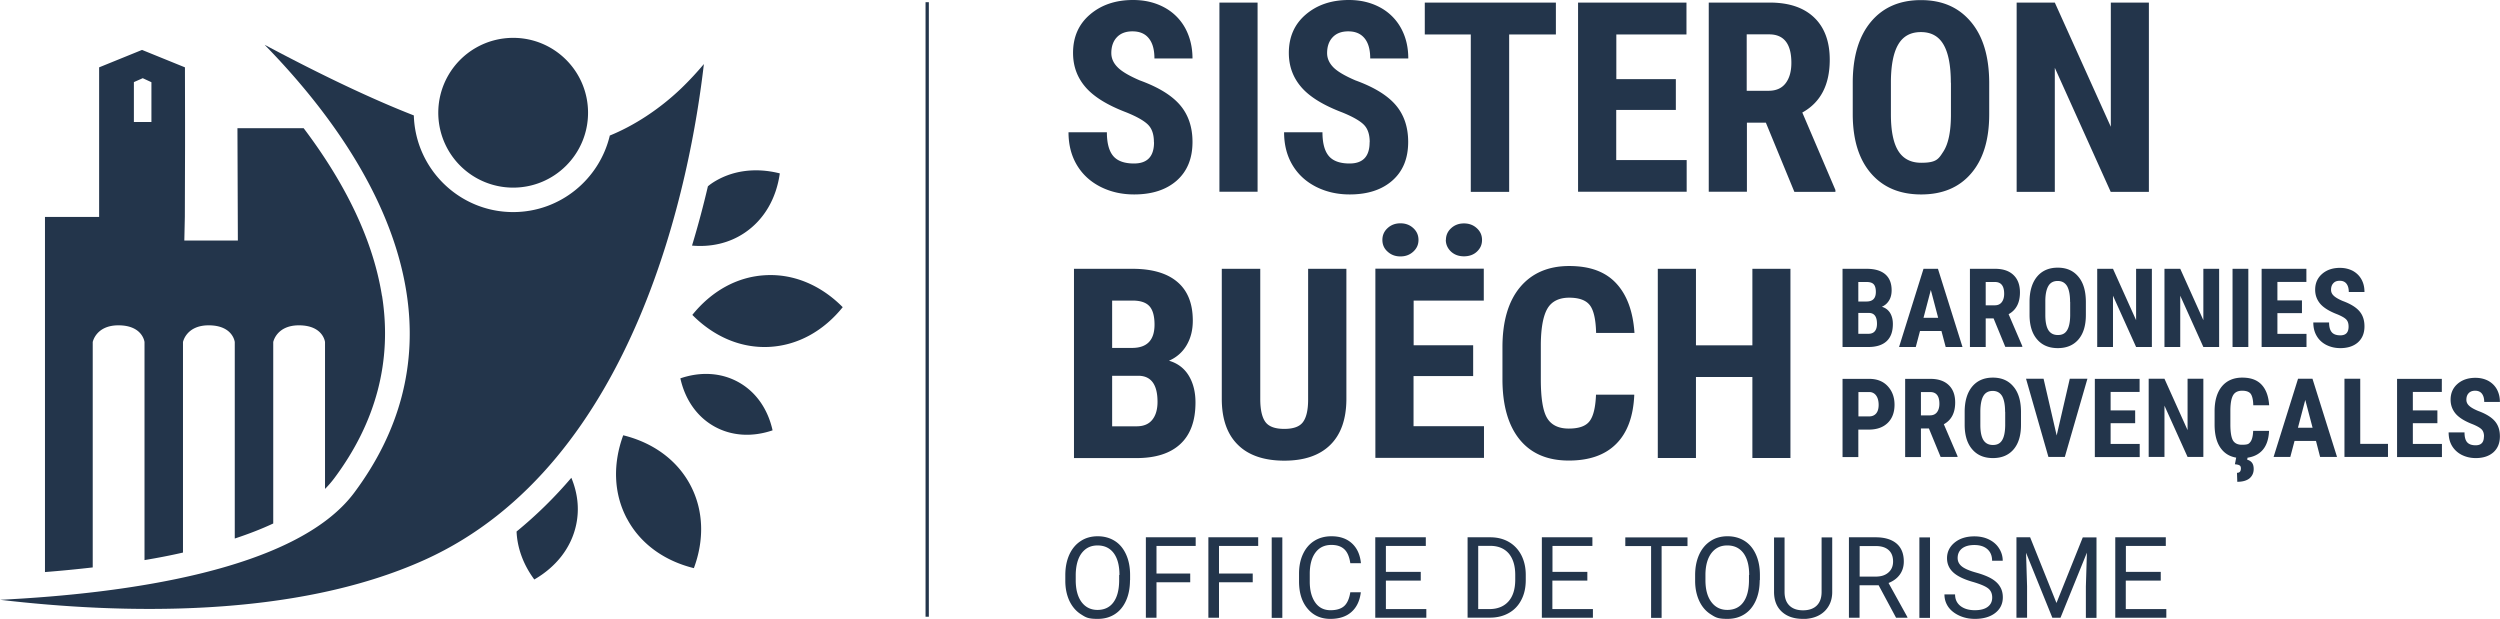
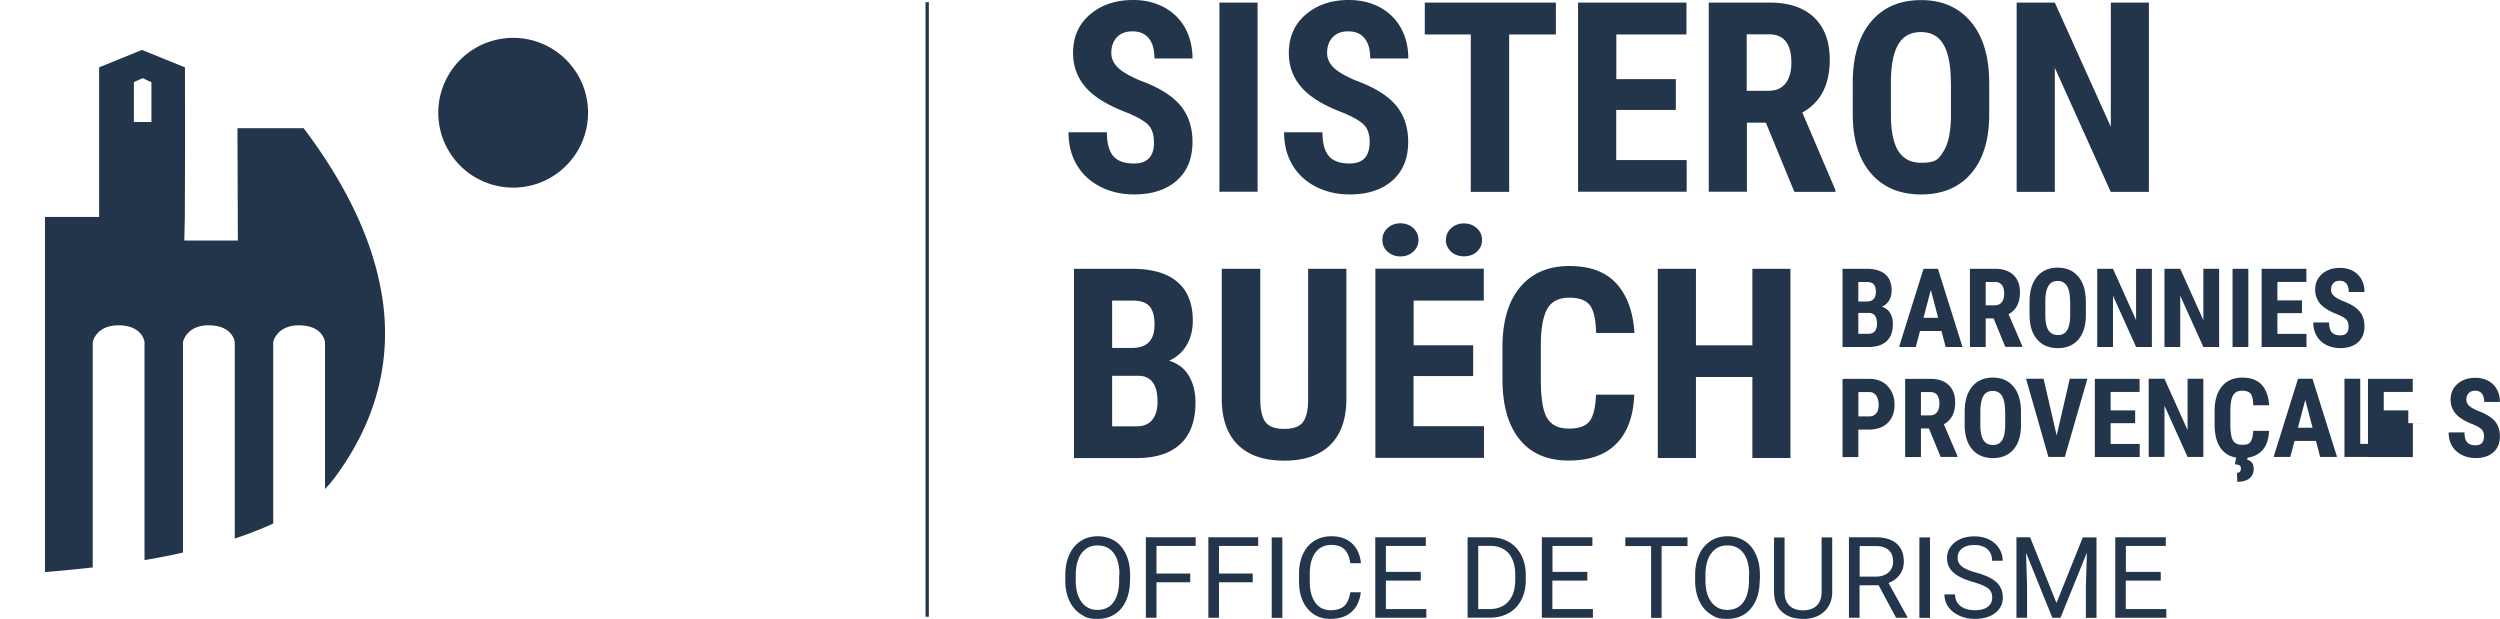
<svg xmlns="http://www.w3.org/2000/svg" id="Calque_1" data-name="Calque 1" viewBox="0 0 242.37 60">
  <defs>
    <style>.cls-1{fill:#23354b;stroke-width:0}</style>
  </defs>
-   <path d="M111.87 13.78c0-.75-.19-1.31-.57-1.69s-1.08-.78-2.09-1.19c-1.84-.7-3.16-1.51-3.97-2.45s-1.21-2.04-1.21-3.32c0-1.55.55-2.79 1.64-3.72 1.1-.94 2.49-1.41 4.18-1.41 1.13 0 2.13.24 3.01.71a5 5 0 0 1 2.04 2.01c.47.87.71 1.85.71 2.95h-3.69c0-.86-.18-1.51-.55-1.96-.36-.45-.89-.67-1.58-.67-.65 0-1.15.19-1.51.57s-.54.9-.54 1.54c0 .5.2.96.61 1.37.4.41 1.12.83 2.14 1.27 1.79.65 3.09 1.44 3.9 2.38s1.22 2.14 1.22 3.59c0 1.6-.51 2.84-1.52 3.74q-1.53 1.35-4.14 1.35c-1.18 0-2.26-.24-3.24-.73-.97-.49-1.74-1.18-2.29-2.09s-.83-1.98-.83-3.21h3.72c0 1.06.21 1.83.62 2.31q.615.72 2.01.72c1.29 0 1.94-.68 1.94-2.05M121.92.25h-3.7v18.34h3.7zm10.87 13.53c0-.75-.19-1.31-.57-1.69s-1.08-.78-2.09-1.19c-1.84-.7-3.16-1.51-3.97-2.45s-1.21-2.04-1.21-3.32c0-1.55.55-2.79 1.64-3.72 1.1-.94 2.49-1.41 4.18-1.41 1.13 0 2.13.24 3.01.71a5 5 0 0 1 2.04 2.01c.48.87.71 1.85.71 2.95h-3.69c0-.86-.18-1.51-.55-1.96s-.89-.67-1.58-.67c-.65 0-1.15.19-1.51.57s-.54.9-.54 1.54c0 .5.2.96.6 1.37s1.12.83 2.14 1.27c1.79.65 3.09 1.44 3.9 2.38s1.22 2.14 1.22 3.59c0 1.6-.51 2.84-1.53 3.74q-1.53 1.35-4.14 1.35c-1.18 0-2.26-.24-3.24-.73-.97-.49-1.74-1.18-2.29-2.09s-.83-1.98-.83-3.21h3.72c0 1.06.21 1.83.62 2.31q.615.72 2.01.72c1.29 0 1.94-.68 1.94-2.05m18.07-10.46h-4.54V18.6h-3.72V3.34h-4.46V.25h12.71v3.09Zm11.61 7.32h-5.77v4.86h6.83v3.07h-10.53V.25h10.51v3.09h-6.8v4.33h5.77v2.99Zm8.74 1.23h-1.84v6.7h-3.7V.25h5.91c1.86 0 3.29.48 4.3 1.44s1.52 2.33 1.52 4.1c0 2.44-.89 4.14-2.66 5.12l3.21 7.51v.18h-3.98l-2.76-6.7Zm-1.84-3.09h2.1c.74 0 1.29-.25 1.66-.74s.55-1.15.55-1.97q0-2.76-2.16-2.76h-2.17V8.8Zm23.49 2.28c0 2.46-.58 4.37-1.75 5.73-1.16 1.36-2.78 2.04-4.84 2.04s-3.67-.67-4.85-2.02-1.77-3.24-1.79-5.66V8.03c0-2.52.58-4.49 1.75-5.9s2.79-2.12 4.86-2.12 3.65.7 4.83 2.09 1.77 3.34 1.79 5.85v3.14Zm-3.72-3.07c0-1.65-.24-2.89-.71-3.69-.47-.81-1.2-1.21-2.19-1.21s-1.71.39-2.18 1.17-.71 1.96-.73 3.55v3.26c0 1.6.24 2.79.72 3.55q.72 1.14 2.22 1.14c1.5 0 1.68-.37 2.16-1.11.47-.74.71-1.9.72-3.46V8.02Zm19.2 10.59h-3.7l-5.42-12.03V18.6h-3.7V.25h3.7l5.43 12.04V.25h3.69v18.34ZM104.12 44.4V26.06h5.67c1.91 0 3.37.43 4.36 1.28 1 .85 1.49 2.1 1.49 3.75 0 .93-.21 1.73-.62 2.41a3.6 3.6 0 0 1-1.69 1.47c.82.24 1.46.71 1.9 1.42s.67 1.59.67 2.63c0 1.78-.49 3.12-1.47 4.03s-2.4 1.36-4.25 1.36h-6.07Zm3.7-10.67h1.93c1.45 0 2.18-.75 2.18-2.26 0-.83-.17-1.43-.5-1.79s-.88-.54-1.64-.54h-1.97zm0 2.7v4.9h2.37c.66 0 1.17-.2 1.51-.62.34-.41.52-1 .52-1.75 0-1.65-.6-2.49-1.79-2.53zm22.71-10.37v12.7c-.02 1.91-.54 3.37-1.57 4.38s-2.51 1.52-4.45 1.52-3.47-.51-4.5-1.54c-1.04-1.02-1.56-2.51-1.56-4.45V26.06h3.73v12.62c0 1.04.17 1.78.5 2.23s.94.67 1.83.67 1.49-.22 1.81-.66c.33-.44.5-1.17.5-2.17V26.06h3.7Zm12.28 10.4h-5.77v4.86h6.83v3.07h-10.53V26.05h10.51v3.09h-6.8v4.33h5.77v2.99Zm-8.79-13.2c0-.46.17-.84.51-1.15s.75-.46 1.24-.46.9.15 1.24.46.51.69.51 1.15-.17.83-.51 1.14-.75.46-1.24.46-.9-.15-1.24-.46q-.51-.45-.51-1.14m6.16 0q0-.675.51-1.14c.34-.31.75-.46 1.24-.46s.9.15 1.24.46.51.68.51 1.14-.16.81-.48 1.12-.75.47-1.27.47-.94-.16-1.27-.47c-.32-.31-.49-.69-.49-1.12Zm18.26 15.03c-.09 2.09-.68 3.68-1.76 4.75-1.08 1.08-2.61 1.61-4.59 1.61-2.07 0-3.66-.68-4.77-2.05-1.1-1.36-1.66-3.31-1.66-5.84v-3.09c0-2.52.57-4.46 1.71-5.83 1.14-1.36 2.73-2.05 4.76-2.05s3.52.56 4.56 1.68 1.63 2.72 1.77 4.81h-3.72c-.03-1.29-.23-2.19-.6-2.68s-1.04-.74-2.01-.74-1.69.35-2.1 1.04-.63 1.83-.65 3.42v3.46c0 1.82.2 3.07.61 3.75s1.11 1.02 2.1 1.02 1.65-.24 2.01-.71q.555-.705.63-2.58h3.7Zm15.14 6.11h-3.69v-7.85h-5.47v7.85h-3.7V26.06h3.7v7.42h5.47v-7.42h3.69zm-64.03 11.85c0 .76-.13 1.43-.39 2s-.62 1-1.09 1.3q-.705.45-1.65.45c-.945 0-1.16-.15-1.63-.45q-.705-.45-1.11-1.29c-.26-.56-.4-1.21-.4-1.94v-.56c0-.75.13-1.41.39-1.99q.39-.855 1.11-1.32c.47-.31 1.02-.46 1.64-.46s1.17.15 1.65.45.84.74 1.1 1.31.39 1.24.39 2v.49Zm-1.02-.5c0-.93-.19-1.63-.56-2.13-.37-.49-.89-.74-1.56-.74s-1.16.25-1.54.74c-.37.49-.56 1.18-.58 2.06v.57c0 .9.19 1.6.56 2.11.38.51.9.77 1.55.77s1.18-.24 1.54-.73c.36-.48.55-1.18.56-2.08v-.58Zm6.86.7h-3.27v3.44h-1.03v-7.8h4.83v.84h-3.8v2.67h3.27v.84Zm6.06 0h-3.27v3.44h-1.03v-7.8h4.83v.84h-3.8v2.67h3.27v.84Zm2.87-4.35h-1.03v7.8h1.03zm7.61 5.32c-.1.82-.4 1.46-.91 1.91s-1.19.67-2.04.67c-.92 0-1.66-.33-2.21-.99-.56-.66-.83-1.54-.83-2.65v-.75c0-.72.13-1.36.39-1.91s.62-.97 1.1-1.27c.47-.29 1.02-.44 1.65-.44.83 0 1.49.23 1.99.69q.75.69.87 1.92h-1.03c-.09-.62-.28-1.07-.58-1.35s-.71-.42-1.25-.42c-.66 0-1.17.24-1.54.73s-.56 1.18-.56 2.07v.76c0 .85.18 1.52.53 2.02s.85.75 1.48.75c.57 0 1.01-.13 1.31-.39s.51-.71.61-1.35h1.03Zm5.81-1.13h-3.38v2.76h3.92v.84h-4.95v-7.8h4.9v.84h-3.87v2.51h3.38v.84Zm4.54 3.6v-7.8h2.2q1.02 0 1.8.45c.52.3.92.73 1.21 1.28.28.55.43 1.19.43 1.91v.5c0 .74-.14 1.38-.43 1.93-.28.55-.69.98-1.21 1.27-.53.3-1.14.45-1.84.45h-2.16Zm1.03-6.96v6.12h1.08c.79 0 1.41-.25 1.85-.74s.66-1.2.66-2.11v-.46c0-.89-.21-1.57-.62-2.07q-.63-.735-1.77-.75h-1.2Zm10.57 3.36h-3.38v2.76h3.93v.84h-4.95v-7.8h4.9v.84h-3.87v2.51h3.38v.84Zm9.72-3.35h-2.51v6.96h-1.02v-6.96h-2.5v-.84h6.03zm7 3.31c0 .76-.13 1.43-.39 2s-.62 1-1.09 1.3q-.705.45-1.65.45c-.945 0-1.16-.15-1.63-.45s-.84-.73-1.1-1.29-.4-1.21-.4-1.94v-.56c0-.75.13-1.41.39-1.99q.39-.855 1.11-1.32c.47-.31 1.02-.46 1.64-.46s1.17.15 1.65.45.84.74 1.1 1.31.39 1.24.39 2v.49Zm-1.02-.5c0-.93-.19-1.63-.56-2.13-.37-.49-.89-.74-1.56-.74s-1.16.25-1.54.74c-.37.49-.57 1.18-.58 2.06v.57c0 .9.19 1.6.57 2.11s.9.77 1.55.77 1.18-.24 1.54-.73c.36-.48.55-1.18.56-2.08v-.58Zm8.05-3.65v5.3c0 .74-.24 1.34-.69 1.81-.46.47-1.08.73-1.87.79h-.27c-.85 0-1.53-.22-2.04-.68s-.76-1.09-.77-1.9v-5.31h1.02v5.28c0 .56.15 1 .46 1.31s.75.47 1.33.47 1.03-.16 1.34-.47.46-.75.46-1.31V52.1zm4.48 4.64h-1.83v3.15h-1.03v-7.8h2.58c.88 0 1.55.2 2.03.6.47.4.71.98.71 1.75 0 .49-.13.91-.39 1.27s-.63.63-1.09.81l1.83 3.31v.06h-1.1l-1.69-3.15Zm-1.83-.84h1.58c.51 0 .92-.13 1.22-.4.3-.26.45-.62.45-1.06 0-.48-.14-.85-.43-1.11s-.7-.39-1.24-.39h-1.57v2.96Zm6.83-3.8h-1.03v7.8h1.03zm4.17 4.32q-1.32-.375-1.92-.93c-.4-.37-.6-.83-.6-1.37 0-.61.25-1.12.74-1.52s1.13-.6 1.91-.6c.53 0 1.01.1 1.43.31s.74.49.97.86c.23.36.35.76.35 1.19h-1.03q0-.705-.45-1.11c-.3-.27-.72-.41-1.27-.41-.51 0-.9.11-1.19.33-.28.22-.43.53-.43.93 0 .32.13.59.4.81q.405.33 1.38.6c.65.18 1.15.38 1.52.6s.64.48.81.77c.18.29.27.64.27 1.03 0 .63-.25 1.14-.74 1.52s-1.15.57-1.97.57c-.54 0-1.04-.1-1.5-.31s-.82-.49-1.07-.84c-.25-.36-.38-.76-.38-1.22h1.03c0 .47.17.84.52 1.12.35.27.81.41 1.4.41.54 0 .96-.11 1.25-.33s.43-.52.43-.9-.13-.68-.4-.89-.75-.41-1.46-.62m5.54-4.32 2.55 6.36 2.55-6.36h1.33v7.8h-1.03v-3.04l.1-3.28-2.56 6.31h-.79l-2.55-6.3.1 3.26v3.04h-1.03v-7.8h1.33Zm12.65 4.19h-3.38v2.76h3.93v.84h-4.95v-7.8h4.9v.84h-3.87v2.51h3.38v.84ZM90.05.21h-.32v59.58h.32zm88.58 33.43v-7.58h2.34c.79 0 1.39.18 1.8.53s.62.87.62 1.55c0 .38-.08.72-.25.99-.17.28-.4.48-.7.61.34.1.6.29.79.58.18.29.28.65.28 1.09 0 .74-.2 1.29-.61 1.67-.4.37-.99.56-1.76.56zm1.53-4.41h.8q.9 0 .9-.93c0-.34-.07-.59-.21-.74s-.36-.22-.68-.22h-.81zm0 1.11v2.02h.98c.27 0 .48-.08.62-.25q.21-.255.21-.72c0-.68-.25-1.03-.74-1.05h-1.08Zm8.07 1.75h-2.09l-.41 1.55h-1.62l2.37-7.58h1.4l2.38 7.58h-1.63l-.41-1.55Zm-1.75-1.28h1.42l-.71-2.7zm6.79.06h-.76v2.77h-1.53v-7.58h2.44c.77 0 1.36.2 1.78.6s.63.96.63 1.69c0 1.01-.37 1.71-1.1 2.11l1.33 3.1v.07h-1.65l-1.14-2.77Zm-.76-1.27h.87c.31 0 .53-.1.69-.31.15-.2.23-.47.23-.81 0-.76-.3-1.14-.89-1.14h-.9zm9.71.94q0 1.53-.72 2.37c-.48.56-1.15.84-2 .84s-1.52-.28-2-.84c-.49-.56-.73-1.34-.74-2.34v-1.3c0-1.04.24-1.85.72-2.44.48-.58 1.15-.88 2.01-.88s1.51.29 1.99.86c.49.57.73 1.38.74 2.42v1.3Zm-1.53-1.27c0-.68-.1-1.19-.29-1.53-.2-.33-.5-.5-.91-.5s-.71.16-.9.48-.3.81-.3 1.47v1.35q0 .99.3 1.47c.2.31.5.47.92.47s.7-.15.89-.46.29-.78.3-1.43v-1.32Zm7.93 4.37h-1.53l-2.24-4.97v4.97h-1.53v-7.58h1.53l2.24 4.98v-4.98h1.53zm6.52 0h-1.53l-2.24-4.97v4.97h-1.53v-7.58h1.53l2.24 4.98v-4.98h1.53zm2.83-7.58h-1.53v7.58h1.53zm5.2 4.3h-2.38v2.01h2.82v1.27h-4.35v-7.58h4.34v1.27h-2.81v1.79h2.38v1.23Zm4.52 1.3c0-.31-.08-.54-.24-.7s-.45-.32-.86-.49c-.76-.29-1.31-.63-1.64-1.01-.33-.39-.5-.84-.5-1.37 0-.64.23-1.15.68-1.54s1.03-.58 1.72-.58c.47 0 .88.1 1.25.29.36.2.64.47.84.83s.29.76.29 1.22h-1.52c0-.35-.08-.62-.23-.81s-.37-.28-.65-.28c-.27 0-.48.08-.62.24-.15.16-.22.37-.22.64 0 .21.08.4.25.56.17.17.46.34.88.52.74.27 1.28.6 1.61.98.34.39.5.88.5 1.48 0 .66-.21 1.17-.63 1.55-.42.37-.99.56-1.71.56-.49 0-.93-.1-1.34-.3-.4-.2-.72-.49-.94-.86-.23-.38-.34-.82-.34-1.33h1.53c0 .44.09.75.26.95s.45.3.83.3c.54 0 .8-.28.8-.85m-47.53 9.98v2.67h-1.53v-7.58h2.58c.75 0 1.35.23 1.79.7s.67 1.07.67 1.81-.22 1.33-.66 1.76-1.05.65-1.83.65h-1.02Zm0-1.27h1.05c.29 0 .52-.1.68-.29s.24-.47.24-.83-.08-.68-.24-.9a.78.78 0 0 0-.65-.34h-1.07v2.36Zm6.83 1.17h-.76v2.77h-1.53v-7.58h2.44c.77 0 1.36.2 1.78.6s.63.96.63 1.69c0 1.01-.37 1.71-1.1 2.11l1.33 3.1v.07h-1.64L187 41.53Zm-.76-1.27h.87c.3 0 .53-.1.69-.31.15-.2.23-.47.23-.81 0-.76-.3-1.14-.89-1.14h-.9zm9.7.93q0 1.53-.72 2.37c-.48.56-1.15.84-2 .84s-1.52-.28-2-.84c-.49-.56-.73-1.34-.74-2.34v-1.3c0-1.04.24-1.85.72-2.44.48-.58 1.15-.88 2.01-.88s1.51.29 1.99.86c.49.57.73 1.38.74 2.42v1.3Zm-1.54-1.27c0-.68-.1-1.19-.29-1.53-.2-.33-.5-.5-.91-.5s-.71.16-.9.48q-.285.48-.3 1.47v1.35q0 .99.3 1.47c.2.31.5.47.92.47s.7-.15.89-.46.29-.78.3-1.43v-1.32Zm5 2.29 1.27-5.5h1.71l-2.19 7.58h-1.59l-2.17-7.58h1.7zm7.61-1.19h-2.38v2.01h2.82v1.27h-4.35v-7.58h4.34V38h-2.81v1.79H207v1.23Zm6.61 3.27h-1.53l-2.24-4.97v4.97h-1.53v-7.58h1.53l2.24 4.98v-4.98h1.53zm6.37-2.52c-.04.86-.28 1.52-.73 1.96s-1.08.67-1.9.67c-.86 0-1.51-.28-1.97-.85-.46-.56-.68-1.37-.68-2.41v-1.28c0-1.04.24-1.84.71-2.41.47-.56 1.13-.85 1.97-.85s1.45.23 1.88.69.67 1.12.73 1.99h-1.54c-.01-.53-.1-.9-.25-1.11-.15-.2-.43-.3-.83-.3s-.7.14-.87.43q-.255.435-.27 1.41v1.43c0 .75.09 1.27.25 1.55q.255.42.87.42c.615 0 .68-.1.83-.29.15-.2.24-.55.26-1.06h1.53Zm-2.07 2.49-.05.3c.2.05.36.15.47.3s.16.35.16.6c0 .38-.14.68-.41.91-.28.22-.67.33-1.18.33l-.03-.87c.25 0 .38-.14.38-.43 0-.14-.04-.24-.13-.29-.09-.06-.24-.09-.45-.11l.14-.74zm6.63-1.52h-2.09l-.41 1.55h-1.62l2.37-7.58h1.4l2.38 7.58h-1.64l-.4-1.55Zm-1.76-1.28h1.42l-.71-2.7zm6.04 1.56h2.69v1.27h-4.22v-7.58h1.53zm7.48-2h-2.38v2.01h2.82v1.27h-4.35v-7.58h4.34V38h-2.81v1.79h2.38v1.23Zm4.52 1.29c0-.31-.08-.54-.24-.7s-.45-.32-.86-.49c-.76-.29-1.31-.63-1.64-1.01-.33-.39-.5-.84-.5-1.37 0-.64.23-1.15.68-1.54s1.03-.58 1.73-.58c.46 0 .88.1 1.24.29.36.2.64.47.84.83.19.36.29.76.29 1.22h-1.52c0-.35-.08-.62-.23-.81s-.37-.28-.65-.28q-.405 0-.63.24c-.15.16-.22.37-.22.64 0 .21.08.4.25.56.17.17.46.34.89.52.74.27 1.28.6 1.61.98.34.39.5.88.5 1.48 0 .66-.21 1.17-.63 1.55-.42.37-.99.56-1.71.56-.49 0-.93-.1-1.34-.3-.4-.2-.72-.49-.95-.86-.23-.38-.34-.82-.34-1.33h1.54c0 .44.08.75.25.95s.45.3.83.3c.53 0 .8-.28.8-.85ZM14.68 11.83h-1.7V7.96l.86-.38.84.39zm22.35 16.85c-.94-5.94-4.02-11.52-7.59-16.25h-6.42l.04 10.89h-5.19l.05-2.3.02-6.82v-2.28l-.01-5.39-4.16-1.69-4.16 1.69v14.5H4.36v34.43c1.51-.12 3.07-.27 4.63-.45V33.16s.31-1.63 2.51-1.62c2.34.01 2.51 1.62 2.51 1.62V54.3c1.26-.21 2.51-.45 3.73-.73V33.16s.31-1.63 2.51-1.62c2.34.01 2.51 1.62 2.51 1.62v19.05c1.33-.44 2.58-.92 3.73-1.46V33.16s.31-1.63 2.51-1.62c2.34.01 2.51 1.62 2.51 1.62V47.4c.33-.33.63-.68.9-1.04 4.06-5.44 5.62-11.39 4.63-17.67ZM49.75 3.67a7.26 7.26 0 1 0 0 14.52c4.01 0 7.26-3.25 7.26-7.26s-3.25-7.26-7.26-7.26" class="cls-1" />
-   <path d="M25.67 4.36c5.72 5.85 12.22 14.37 13.73 23.95 1.1 6.95-.61 13.5-5.07 19.47C28.71 55.3 12.14 57.55.01 58.15c11.6 1.36 28.45 1.86 41.15-3.87C61.83 44.95 67 16.98 68.24 6.21c-.63.75-1.36 1.55-2.2 2.36-2.12 2.03-4.58 3.62-6.92 4.57-1.01 4.25-4.82 7.42-9.37 7.42-5.22 0-9.48-4.18-9.63-9.37-4.1-1.6-8.93-3.9-14.45-6.84Zm48.92 29.27c-2.81.15-5.43-1.04-7.47-3.1 1.82-2.26 4.3-3.71 7.11-3.85 2.81-.15 5.43 1.04 7.47 3.1-1.82 2.26-4.3 3.7-7.11 3.85m-5.36 7.7c-1.72-.97-2.83-2.66-3.27-4.65 1.93-.66 3.95-.58 5.67.39s2.83 2.66 3.27 4.65c-1.93.66-3.95.58-5.67-.39m-8.45 8.95c-1.32-2.48-1.36-5.36-.36-8.08 2.81.69 5.18 2.33 6.5 4.81s1.36 5.36.35 8.07c-2.81-.69-5.18-2.33-6.49-4.81Zm-10.7 1.25c.07 1.64.68 3.25 1.72 4.65 2.08-1.2 3.58-3.04 4.06-5.32.33-1.55.13-3.1-.47-4.54a41.4 41.4 0 0 1-5.31 5.21M68.97 17.8c-.12.08-.23.17-.34.26-.43 1.84-.94 3.77-1.54 5.75 1.81.16 3.59-.22 5.1-1.24 1.93-1.3 3.08-3.38 3.41-5.76-2.32-.59-4.69-.32-6.62.98Z" class="cls-1" />
+   <path d="M111.87 13.78c0-.75-.19-1.31-.57-1.69s-1.08-.78-2.09-1.19c-1.84-.7-3.16-1.51-3.97-2.45s-1.21-2.04-1.21-3.32c0-1.55.55-2.79 1.64-3.72 1.1-.94 2.49-1.41 4.18-1.41 1.13 0 2.13.24 3.01.71a5 5 0 0 1 2.04 2.01c.47.87.71 1.85.71 2.95h-3.69c0-.86-.18-1.51-.55-1.96-.36-.45-.89-.67-1.58-.67-.65 0-1.15.19-1.51.57s-.54.9-.54 1.54c0 .5.2.96.61 1.37.4.41 1.12.83 2.14 1.27 1.79.65 3.09 1.44 3.9 2.38s1.22 2.14 1.22 3.59c0 1.6-.51 2.84-1.52 3.74q-1.53 1.35-4.14 1.35c-1.18 0-2.26-.24-3.24-.73-.97-.49-1.74-1.18-2.29-2.09s-.83-1.98-.83-3.21h3.72c0 1.06.21 1.83.62 2.31q.615.72 2.01.72c1.29 0 1.94-.68 1.94-2.05M121.92.25h-3.7v18.34h3.7zm10.87 13.53c0-.75-.19-1.31-.57-1.69s-1.08-.78-2.09-1.19c-1.84-.7-3.16-1.51-3.97-2.45s-1.21-2.04-1.21-3.32c0-1.55.55-2.79 1.64-3.72 1.1-.94 2.49-1.41 4.18-1.41 1.13 0 2.13.24 3.01.71a5 5 0 0 1 2.04 2.01c.48.87.71 1.85.71 2.95h-3.69c0-.86-.18-1.51-.55-1.96s-.89-.67-1.58-.67c-.65 0-1.15.19-1.51.57s-.54.9-.54 1.54c0 .5.2.96.6 1.37s1.12.83 2.14 1.27c1.79.65 3.09 1.44 3.9 2.38s1.22 2.14 1.22 3.59c0 1.6-.51 2.84-1.53 3.74q-1.53 1.35-4.14 1.35c-1.18 0-2.26-.24-3.24-.73-.97-.49-1.74-1.18-2.29-2.09s-.83-1.98-.83-3.21h3.72c0 1.06.21 1.83.62 2.31q.615.72 2.01.72c1.29 0 1.94-.68 1.94-2.05m18.07-10.46h-4.54V18.6h-3.72V3.34h-4.46V.25h12.71v3.09Zm11.61 7.32h-5.77v4.86h6.83v3.07h-10.53V.25h10.51v3.09h-6.8v4.33h5.77v2.99Zm8.74 1.23h-1.84v6.7h-3.7V.25h5.91c1.86 0 3.29.48 4.3 1.44s1.52 2.33 1.52 4.1c0 2.44-.89 4.14-2.66 5.12l3.21 7.51v.18h-3.98l-2.76-6.7Zm-1.84-3.09h2.1c.74 0 1.29-.25 1.66-.74s.55-1.15.55-1.97q0-2.76-2.16-2.76h-2.17V8.8Zm23.49 2.28c0 2.46-.58 4.37-1.75 5.73-1.16 1.36-2.78 2.04-4.84 2.04s-3.67-.67-4.85-2.02-1.77-3.24-1.79-5.66V8.03c0-2.52.58-4.49 1.75-5.9s2.79-2.12 4.86-2.12 3.65.7 4.83 2.09 1.77 3.34 1.79 5.85v3.14Zm-3.72-3.07c0-1.65-.24-2.89-.71-3.69-.47-.81-1.2-1.21-2.19-1.21s-1.71.39-2.18 1.17-.71 1.96-.73 3.55v3.26c0 1.6.24 2.79.72 3.55q.72 1.14 2.22 1.14c1.5 0 1.68-.37 2.16-1.11.47-.74.71-1.9.72-3.46V8.02Zm19.2 10.59h-3.7l-5.42-12.03V18.6h-3.7V.25h3.7l5.43 12.04V.25h3.69v18.34ZM104.12 44.4V26.06h5.67c1.91 0 3.37.43 4.36 1.28 1 .85 1.49 2.1 1.49 3.75 0 .93-.21 1.73-.62 2.41a3.6 3.6 0 0 1-1.69 1.47c.82.24 1.46.71 1.9 1.42s.67 1.59.67 2.63c0 1.78-.49 3.12-1.47 4.03s-2.4 1.36-4.25 1.36h-6.07Zm3.7-10.67h1.93c1.45 0 2.18-.75 2.18-2.26 0-.83-.17-1.43-.5-1.79s-.88-.54-1.64-.54h-1.97zm0 2.7v4.9h2.37c.66 0 1.17-.2 1.51-.62.34-.41.52-1 .52-1.75 0-1.65-.6-2.49-1.79-2.53zm22.71-10.37v12.7c-.02 1.91-.54 3.37-1.57 4.38s-2.51 1.52-4.45 1.52-3.47-.51-4.5-1.54c-1.04-1.02-1.56-2.51-1.56-4.45V26.06h3.73v12.62c0 1.04.17 1.78.5 2.23s.94.67 1.83.67 1.49-.22 1.81-.66c.33-.44.5-1.17.5-2.17V26.06h3.7Zm12.28 10.4h-5.77v4.86h6.83v3.07h-10.53V26.05h10.51v3.09h-6.8v4.33h5.77v2.99Zm-8.79-13.2c0-.46.17-.84.51-1.15s.75-.46 1.24-.46.9.15 1.24.46.51.69.51 1.15-.17.83-.51 1.14-.75.46-1.24.46-.9-.15-1.24-.46q-.51-.45-.51-1.14m6.16 0q0-.675.51-1.14c.34-.31.75-.46 1.24-.46s.9.15 1.24.46.51.68.51 1.14-.16.81-.48 1.12-.75.47-1.27.47-.94-.16-1.27-.47c-.32-.31-.49-.69-.49-1.12Zm18.26 15.03c-.09 2.09-.68 3.68-1.76 4.75-1.08 1.08-2.61 1.61-4.59 1.61-2.07 0-3.66-.68-4.77-2.05-1.1-1.36-1.66-3.31-1.66-5.84v-3.09c0-2.52.57-4.46 1.71-5.83 1.14-1.36 2.73-2.05 4.76-2.05s3.52.56 4.56 1.68 1.63 2.72 1.77 4.81h-3.72c-.03-1.29-.23-2.19-.6-2.68s-1.04-.74-2.01-.74-1.69.35-2.1 1.04-.63 1.83-.65 3.42v3.46c0 1.82.2 3.07.61 3.75s1.11 1.02 2.1 1.02 1.65-.24 2.01-.71q.555-.705.63-2.58h3.7Zm15.14 6.11h-3.69v-7.85h-5.47v7.85h-3.7V26.06h3.7v7.42h5.47v-7.42h3.69zm-64.03 11.85c0 .76-.13 1.43-.39 2s-.62 1-1.09 1.3q-.705.45-1.65.45c-.945 0-1.16-.15-1.63-.45q-.705-.45-1.11-1.29c-.26-.56-.4-1.21-.4-1.94v-.56c0-.75.13-1.41.39-1.99q.39-.855 1.11-1.32c.47-.31 1.02-.46 1.64-.46s1.17.15 1.65.45.84.74 1.1 1.31.39 1.24.39 2v.49Zm-1.02-.5c0-.93-.19-1.63-.56-2.13-.37-.49-.89-.74-1.56-.74s-1.16.25-1.54.74c-.37.49-.56 1.18-.58 2.06v.57c0 .9.19 1.6.56 2.11.38.51.9.77 1.55.77s1.18-.24 1.54-.73c.36-.48.55-1.18.56-2.08v-.58Zm6.86.7h-3.27v3.44h-1.03v-7.8h4.83v.84h-3.8v2.67h3.27v.84Zm6.06 0h-3.27v3.44h-1.03v-7.8h4.83v.84h-3.8v2.67h3.27v.84Zm2.87-4.35h-1.03v7.8h1.03zm7.61 5.32c-.1.82-.4 1.46-.91 1.91s-1.19.67-2.04.67c-.92 0-1.66-.33-2.21-.99-.56-.66-.83-1.54-.83-2.65v-.75c0-.72.13-1.36.39-1.91s.62-.97 1.1-1.27c.47-.29 1.02-.44 1.65-.44.83 0 1.49.23 1.99.69q.75.69.87 1.92h-1.03c-.09-.62-.28-1.07-.58-1.35s-.71-.42-1.25-.42c-.66 0-1.17.24-1.54.73s-.56 1.18-.56 2.07v.76c0 .85.18 1.52.53 2.02s.85.75 1.48.75c.57 0 1.01-.13 1.31-.39s.51-.71.61-1.35h1.03Zm5.81-1.13h-3.38v2.76h3.92v.84h-4.95v-7.8h4.9v.84h-3.87v2.51h3.38v.84Zm4.54 3.6v-7.8h2.2q1.02 0 1.8.45c.52.3.92.73 1.21 1.28.28.55.43 1.19.43 1.91v.5c0 .74-.14 1.38-.43 1.93-.28.55-.69.98-1.21 1.27-.53.3-1.14.45-1.84.45h-2.16Zm1.03-6.96v6.12h1.08c.79 0 1.41-.25 1.85-.74s.66-1.2.66-2.11v-.46c0-.89-.21-1.57-.62-2.07q-.63-.735-1.77-.75h-1.2Zm10.57 3.36h-3.38v2.76h3.93v.84h-4.95v-7.8h4.9v.84h-3.87v2.51h3.38v.84Zm9.72-3.35h-2.51v6.96h-1.02v-6.96h-2.5v-.84h6.03zm7 3.31c0 .76-.13 1.43-.39 2s-.62 1-1.09 1.3q-.705.45-1.65.45c-.945 0-1.16-.15-1.63-.45s-.84-.73-1.1-1.29-.4-1.21-.4-1.94v-.56c0-.75.13-1.41.39-1.99q.39-.855 1.11-1.32c.47-.31 1.02-.46 1.64-.46s1.17.15 1.65.45.84.74 1.1 1.31.39 1.24.39 2v.49Zm-1.02-.5c0-.93-.19-1.63-.56-2.13-.37-.49-.89-.74-1.56-.74s-1.16.25-1.54.74c-.37.49-.57 1.18-.58 2.06v.57c0 .9.19 1.6.57 2.11s.9.77 1.55.77 1.18-.24 1.54-.73c.36-.48.55-1.18.56-2.08v-.58Zm8.05-3.65v5.3c0 .74-.24 1.34-.69 1.81-.46.47-1.08.73-1.87.79h-.27c-.85 0-1.53-.22-2.04-.68s-.76-1.09-.77-1.9v-5.31h1.02v5.28c0 .56.15 1 .46 1.31s.75.47 1.33.47 1.03-.16 1.34-.47.46-.75.46-1.31V52.1zm4.48 4.64h-1.83v3.15h-1.03v-7.8h2.58c.88 0 1.55.2 2.03.6.47.4.71.98.71 1.75 0 .49-.13.91-.39 1.27s-.63.63-1.09.81l1.83 3.31v.06h-1.1l-1.69-3.15Zm-1.83-.84h1.58c.51 0 .92-.13 1.22-.4.3-.26.45-.62.45-1.06 0-.48-.14-.85-.43-1.11s-.7-.39-1.24-.39h-1.57v2.96Zm6.83-3.8h-1.03v7.8h1.03zm4.17 4.32q-1.32-.375-1.92-.93c-.4-.37-.6-.83-.6-1.37 0-.61.25-1.12.74-1.52s1.13-.6 1.91-.6c.53 0 1.01.1 1.43.31s.74.49.97.86c.23.36.35.76.35 1.19h-1.03q0-.705-.45-1.11c-.3-.27-.72-.41-1.27-.41-.51 0-.9.11-1.19.33-.28.22-.43.53-.43.93 0 .32.13.59.4.81q.405.33 1.38.6c.65.18 1.15.38 1.52.6s.64.48.81.77c.18.29.27.64.27 1.03 0 .63-.25 1.14-.74 1.52s-1.15.57-1.97.57c-.54 0-1.04-.1-1.5-.31s-.82-.49-1.07-.84c-.25-.36-.38-.76-.38-1.22h1.03c0 .47.17.84.52 1.12.35.27.81.41 1.4.41.54 0 .96-.11 1.25-.33s.43-.52.43-.9-.13-.68-.4-.89-.75-.41-1.46-.62m5.54-4.32 2.55 6.36 2.55-6.36h1.33v7.8h-1.03v-3.04l.1-3.28-2.56 6.31h-.79l-2.55-6.3.1 3.26v3.04h-1.03v-7.8h1.33Zm12.65 4.19h-3.38v2.76h3.93v.84h-4.95v-7.8h4.9v.84h-3.87v2.51h3.38v.84ZM90.05.21h-.32v59.58h.32zm88.58 33.43v-7.58h2.34c.79 0 1.39.18 1.8.53s.62.87.62 1.55c0 .38-.08.72-.25.99-.17.28-.4.48-.7.61.34.1.6.29.79.58.18.29.28.65.28 1.09 0 .74-.2 1.29-.61 1.67-.4.37-.99.56-1.76.56zm1.53-4.41h.8q.9 0 .9-.93c0-.34-.07-.59-.21-.74s-.36-.22-.68-.22h-.81zm0 1.11v2.02h.98c.27 0 .48-.08.62-.25q.21-.255.21-.72c0-.68-.25-1.03-.74-1.05h-1.08Zm8.07 1.75h-2.09l-.41 1.55h-1.62l2.37-7.58h1.4l2.38 7.58h-1.63l-.41-1.55Zm-1.75-1.28h1.42l-.71-2.7zm6.79.06h-.76v2.77h-1.53v-7.58h2.44c.77 0 1.36.2 1.78.6s.63.96.63 1.69c0 1.01-.37 1.71-1.1 2.11l1.33 3.1v.07h-1.65l-1.14-2.77Zm-.76-1.27h.87c.31 0 .53-.1.69-.31.15-.2.23-.47.23-.81 0-.76-.3-1.14-.89-1.14h-.9zm9.71.94q0 1.53-.72 2.37c-.48.56-1.15.84-2 .84s-1.52-.28-2-.84c-.49-.56-.73-1.34-.74-2.34v-1.3c0-1.04.24-1.85.72-2.44.48-.58 1.15-.88 2.01-.88s1.51.29 1.99.86c.49.57.73 1.38.74 2.42v1.3Zm-1.53-1.27c0-.68-.1-1.19-.29-1.53-.2-.33-.5-.5-.91-.5s-.71.16-.9.48-.3.81-.3 1.47v1.35q0 .99.3 1.47c.2.31.5.47.92.47s.7-.15.89-.46.29-.78.3-1.43v-1.32Zm7.93 4.37h-1.53l-2.24-4.97v4.97h-1.53v-7.58h1.53l2.24 4.98v-4.98h1.53zm6.52 0h-1.53l-2.24-4.97v4.97h-1.53v-7.58h1.53l2.24 4.98v-4.98h1.53zm2.83-7.58h-1.53v7.58h1.53zm5.2 4.3h-2.38v2.01h2.82v1.27h-4.35v-7.58h4.34v1.27h-2.81v1.79h2.38v1.23Zm4.52 1.3c0-.31-.08-.54-.24-.7s-.45-.32-.86-.49c-.76-.29-1.31-.63-1.64-1.01-.33-.39-.5-.84-.5-1.37 0-.64.23-1.15.68-1.54s1.03-.58 1.72-.58c.47 0 .88.1 1.25.29.36.2.64.47.84.83s.29.76.29 1.22h-1.52c0-.35-.08-.62-.23-.81s-.37-.28-.65-.28c-.27 0-.48.08-.62.24-.15.16-.22.37-.22.64 0 .21.08.4.25.56.17.17.46.34.88.52.74.27 1.28.6 1.61.98.34.39.5.88.5 1.48 0 .66-.21 1.17-.63 1.55-.42.37-.99.56-1.71.56-.49 0-.93-.1-1.34-.3-.4-.2-.72-.49-.94-.86-.23-.38-.34-.82-.34-1.33h1.53c0 .44.09.75.26.95s.45.3.83.3c.54 0 .8-.28.8-.85m-47.53 9.98v2.67h-1.53v-7.58h2.58c.75 0 1.35.23 1.79.7s.67 1.07.67 1.81-.22 1.33-.66 1.76-1.05.65-1.83.65h-1.02Zm0-1.27h1.05c.29 0 .52-.1.68-.29s.24-.47.24-.83-.08-.68-.24-.9a.78.78 0 0 0-.65-.34h-1.07v2.36Zm6.83 1.17h-.76v2.77h-1.53v-7.58h2.44c.77 0 1.36.2 1.78.6s.63.96.63 1.69c0 1.01-.37 1.71-1.1 2.11l1.33 3.1v.07h-1.64L187 41.53Zm-.76-1.27h.87c.3 0 .53-.1.69-.31.15-.2.23-.47.23-.81 0-.76-.3-1.14-.89-1.14h-.9zm9.7.93q0 1.53-.72 2.37c-.48.56-1.15.84-2 .84s-1.52-.28-2-.84c-.49-.56-.73-1.34-.74-2.34v-1.3c0-1.04.24-1.85.72-2.44.48-.58 1.15-.88 2.01-.88s1.51.29 1.99.86c.49.57.73 1.38.74 2.42v1.3Zm-1.54-1.27c0-.68-.1-1.19-.29-1.53-.2-.33-.5-.5-.91-.5s-.71.16-.9.48q-.285.48-.3 1.47v1.35q0 .99.3 1.47c.2.31.5.47.92.47s.7-.15.89-.46.29-.78.3-1.43v-1.32Zm5 2.29 1.27-5.5h1.71l-2.19 7.58h-1.59l-2.17-7.58h1.7zm7.61-1.19h-2.38v2.01h2.82v1.27h-4.35v-7.58h4.34V38h-2.81v1.79H207v1.23Zm6.61 3.27h-1.53l-2.24-4.97v4.97h-1.53v-7.58h1.53l2.24 4.98v-4.98h1.53zm6.37-2.52c-.04.86-.28 1.52-.73 1.96s-1.08.67-1.9.67c-.86 0-1.51-.28-1.97-.85-.46-.56-.68-1.37-.68-2.41v-1.28c0-1.04.24-1.84.71-2.41.47-.56 1.13-.85 1.97-.85s1.45.23 1.88.69.67 1.12.73 1.99h-1.54c-.01-.53-.1-.9-.25-1.11-.15-.2-.43-.3-.83-.3s-.7.14-.87.43q-.255.435-.27 1.41v1.43c0 .75.09 1.27.25 1.55q.255.42.87.42c.615 0 .68-.1.83-.29.15-.2.24-.55.26-1.06h1.53Zm-2.07 2.49-.05.3c.2.05.36.15.47.3s.16.35.16.6c0 .38-.14.68-.41.91-.28.22-.67.33-1.18.33l-.03-.87c.25 0 .38-.14.38-.43 0-.14-.04-.24-.13-.29-.09-.06-.24-.09-.45-.11l.14-.74zm6.63-1.52h-2.09l-.41 1.55h-1.62l2.37-7.58h1.4l2.38 7.58h-1.64l-.4-1.55Zm-1.76-1.28h1.42l-.71-2.7zm6.04 1.56h2.69v1.27h-4.22v-7.58h1.53zm7.48-2h-2.38v2.01v1.27h-4.35v-7.58h4.34V38h-2.81v1.79h2.38v1.23Zm4.52 1.29c0-.31-.08-.54-.24-.7s-.45-.32-.86-.49c-.76-.29-1.31-.63-1.64-1.01-.33-.39-.5-.84-.5-1.37 0-.64.23-1.15.68-1.54s1.03-.58 1.73-.58c.46 0 .88.1 1.24.29.36.2.64.47.84.83.19.36.29.76.29 1.22h-1.52c0-.35-.08-.62-.23-.81s-.37-.28-.65-.28q-.405 0-.63.24c-.15.16-.22.37-.22.64 0 .21.08.4.25.56.17.17.46.34.89.52.74.27 1.28.6 1.61.98.34.39.5.88.5 1.48 0 .66-.21 1.17-.63 1.55-.42.37-.99.56-1.71.56-.49 0-.93-.1-1.34-.3-.4-.2-.72-.49-.95-.86-.23-.38-.34-.82-.34-1.33h1.54c0 .44.08.75.25.95s.45.3.83.3c.53 0 .8-.28.8-.85ZM14.68 11.83h-1.7V7.96l.86-.38.84.39zm22.35 16.85c-.94-5.94-4.02-11.52-7.59-16.25h-6.42l.04 10.89h-5.19l.05-2.3.02-6.82v-2.28l-.01-5.39-4.16-1.69-4.16 1.69v14.5H4.36v34.43c1.51-.12 3.07-.27 4.63-.45V33.16s.31-1.63 2.51-1.62c2.34.01 2.51 1.62 2.51 1.62V54.3c1.26-.21 2.51-.45 3.73-.73V33.16s.31-1.63 2.51-1.62c2.34.01 2.51 1.62 2.51 1.62v19.05c1.33-.44 2.58-.92 3.73-1.46V33.16s.31-1.63 2.51-1.62c2.34.01 2.51 1.62 2.51 1.62V47.4c.33-.33.63-.68.9-1.04 4.06-5.44 5.62-11.39 4.63-17.67ZM49.75 3.67a7.26 7.26 0 1 0 0 14.52c4.01 0 7.26-3.25 7.26-7.26s-3.25-7.26-7.26-7.26" class="cls-1" />
</svg>